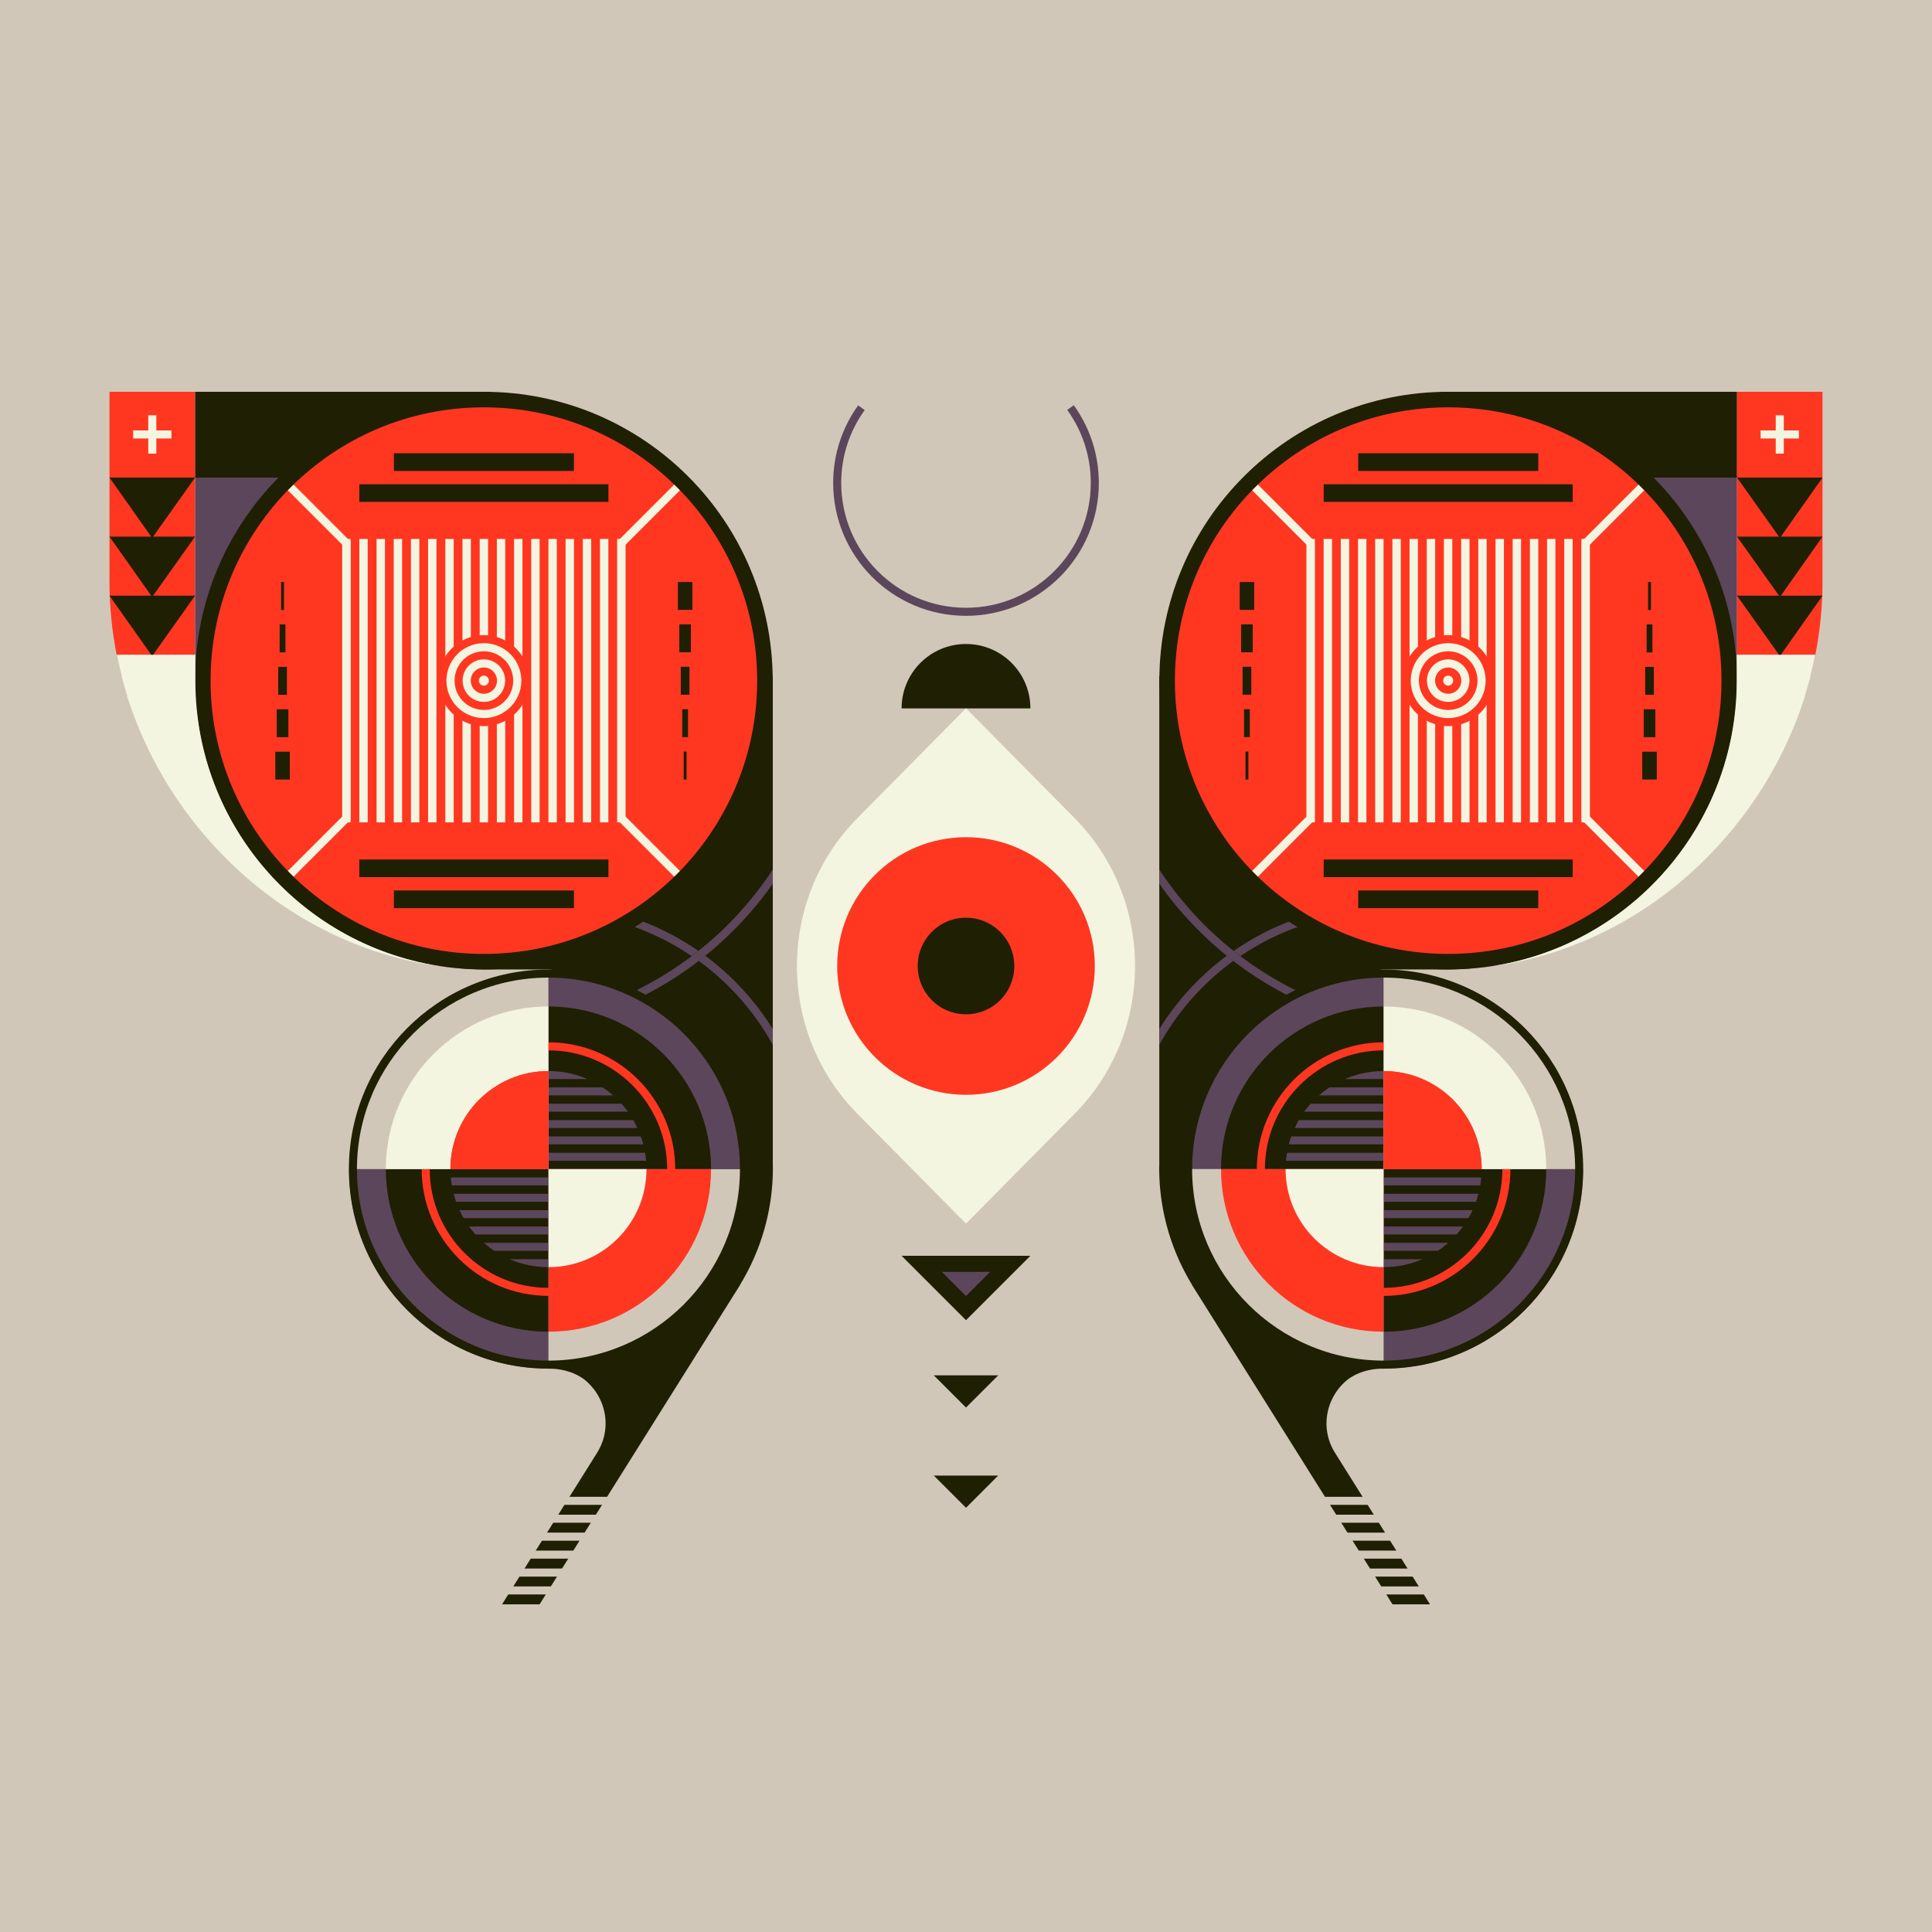
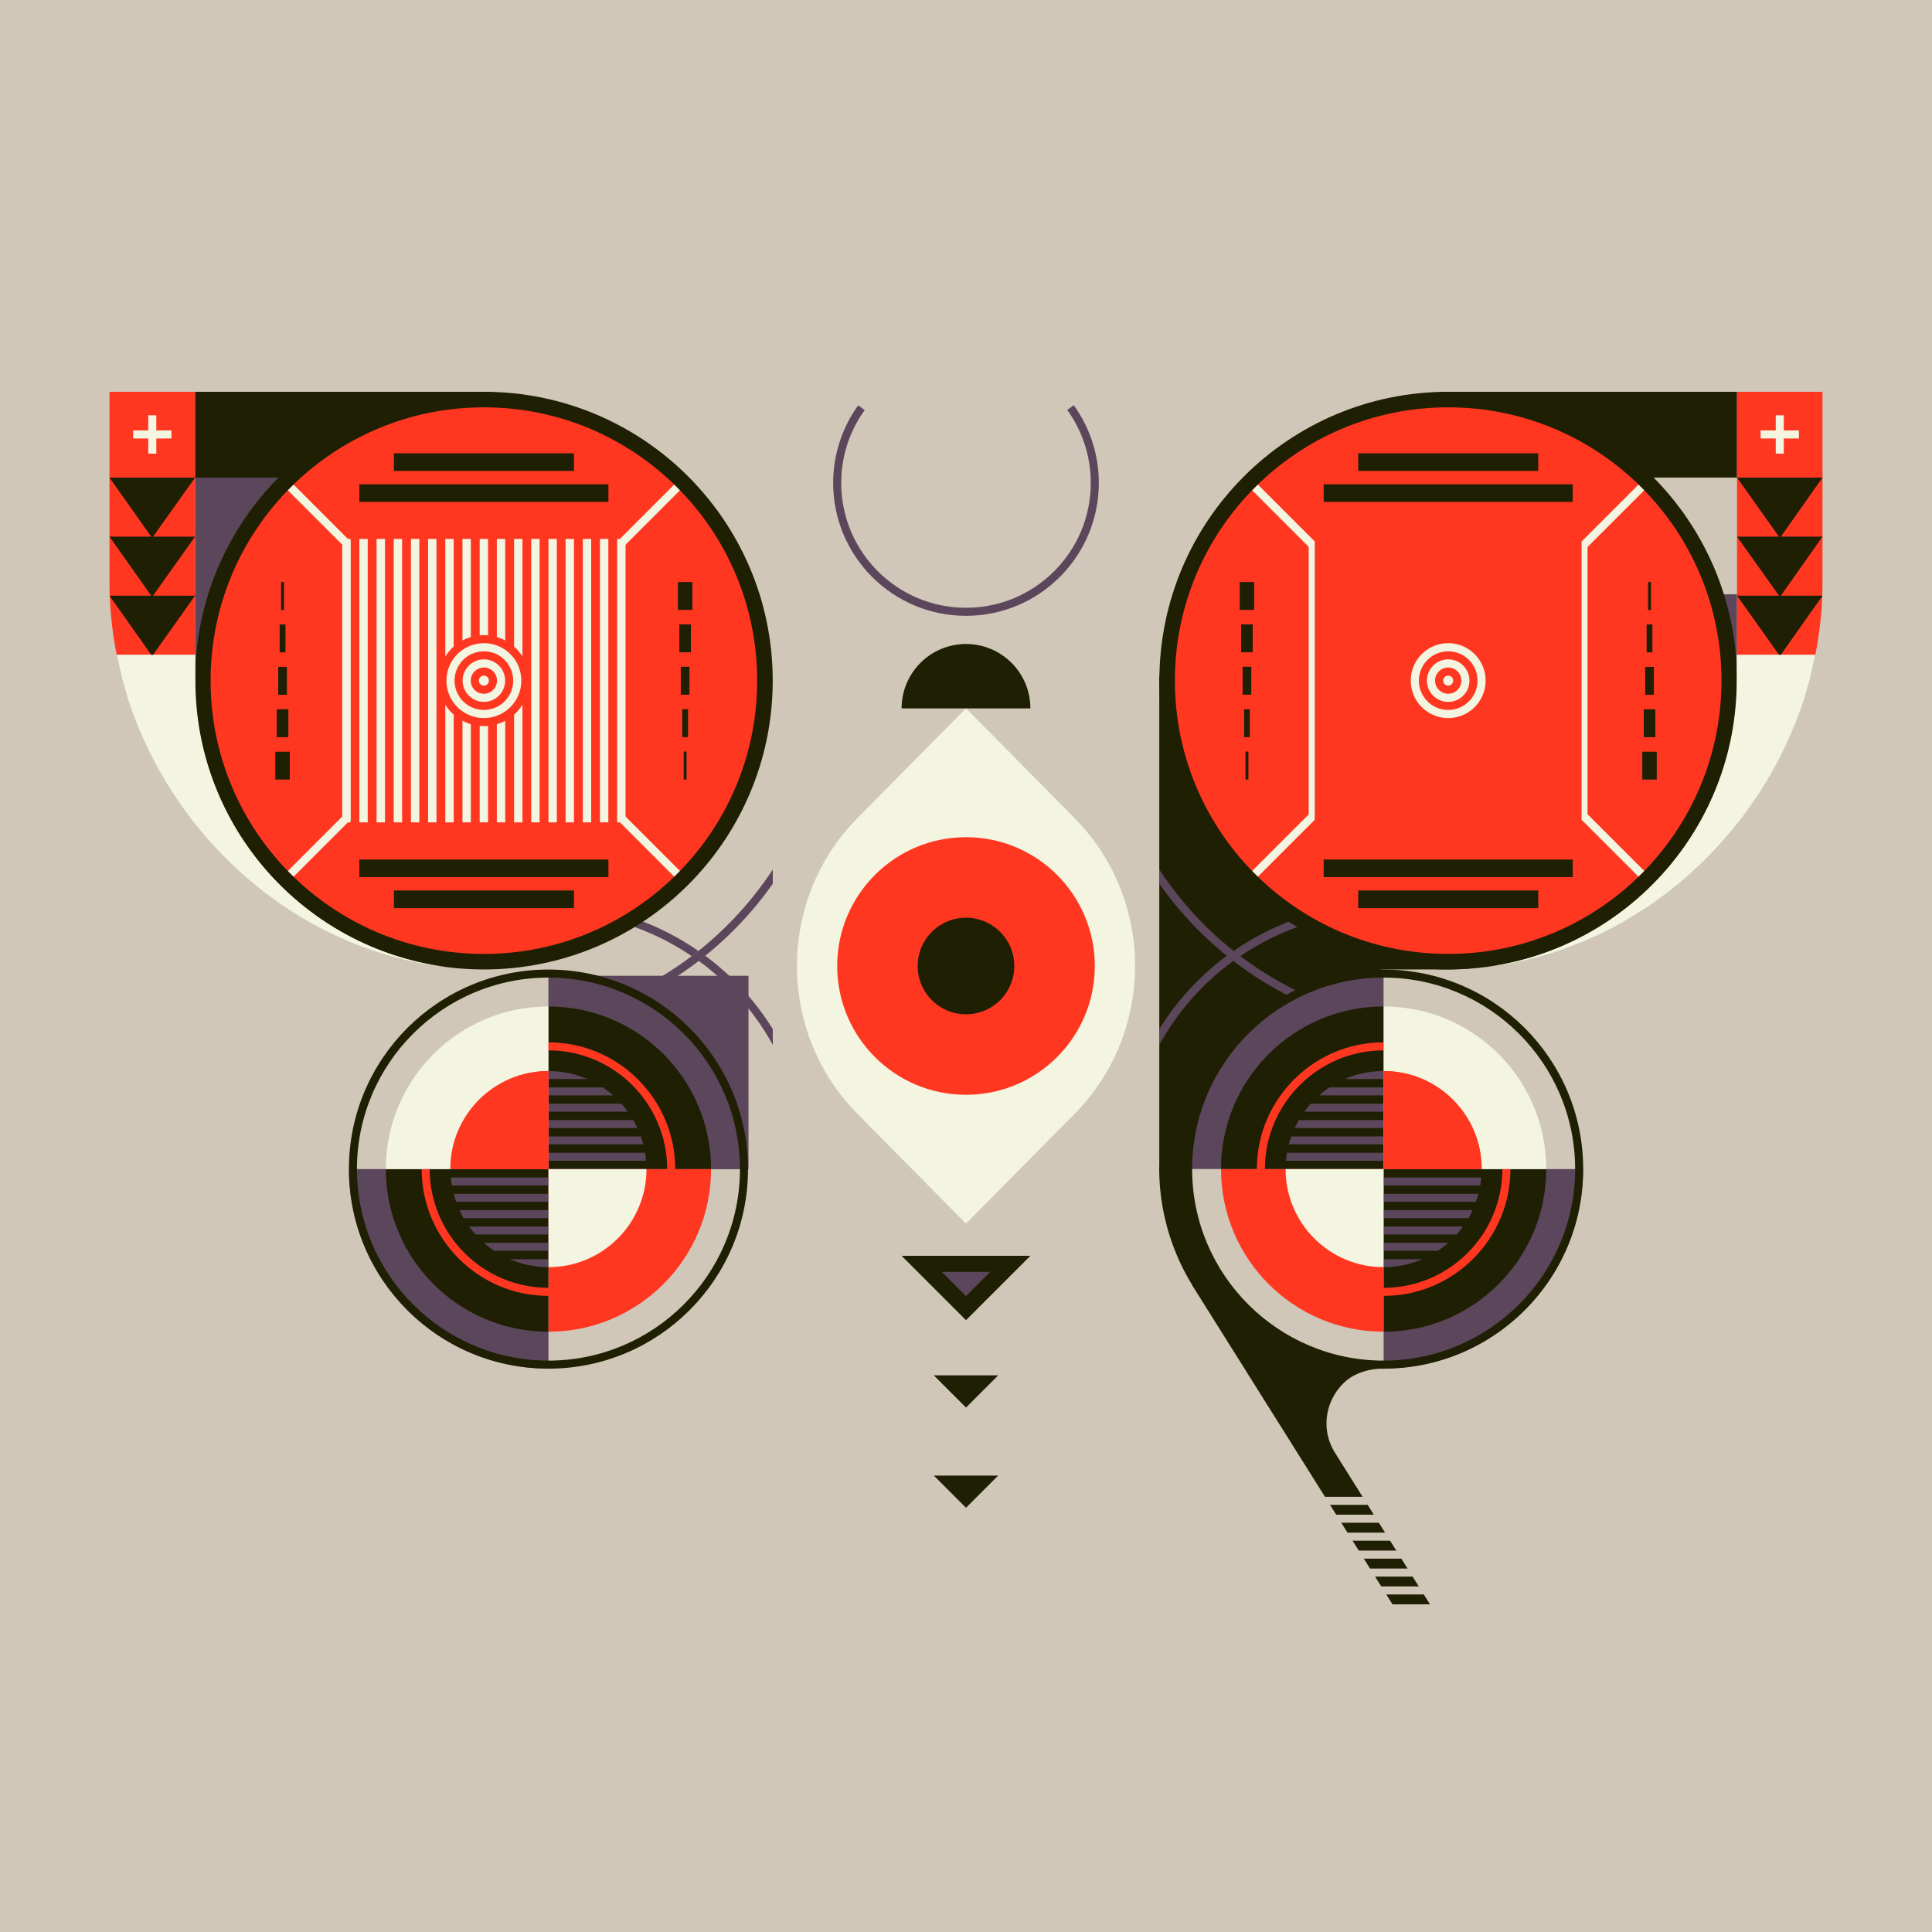
<svg xmlns="http://www.w3.org/2000/svg" width="240" height="240" fill="none">
  <rect width="100%" height="100%" fill="#333333" stroke="none" />
  <g clip-path="url(#a)">
    <g clip-path="url(#b)">
      <path fill="#D1C7B8" d="M0 0h240v240H0z" />
      <path fill="#5C465B" d="M92.96 121.23H68.14v24h24.82v-24Z" />
      <path fill="#5C465B" d="M92.96 121.23H68.14v24h24.82v-24Z" />
-       <path fill="#1F1F03" d="M96.01 145.09c0-.12-.01-.23-.01-.35V84l-5.05-4.62c-12.87-11.77-33.59-2.64-33.59 14.8v26.12c1.08.08 2.16.13 3.25.13h7.4c.22 0 .44.02.66.05 10.65 1.78 20.23 7.77 23.73 20.57.15.55.13 1.05.19 1.63 0 .07.01.24.02.31.06.72.1 1.41.1 2.15 0 4.98-4.1 13.35-4.1 13.35l-3.69 4.83a24.864 24.864 0 0 1-9.4 5.44s-7.34 1.13-7.39 1.13h.14l-.14.14s2.46-.16 4.46 1.34c.02.01.03.02.05.04.01 0 .02.02.04.03a7.29 7.29 0 0 1 1.24 1.33c1.53 2.15 1.85 5.14.25 7.7l.09-.14-11.9 18.98h4.66l24.93-39.71h-.02a27.81 27.81 0 0 0 4.08-14.5v-.01Z" />
      <path fill="#5C465B" d="M68.13 145.23H43.37v.03c0 13.66 11.07 24.73 24.73 24.73h.03v-24.76ZM96 129.82v-1.98a33.07 33.07 0 0 0-8.4-9.12c-.27.22-.54.43-.81.64 3.79 2.76 6.95 6.33 9.22 10.46H96ZM68.13 112.3c-3.77 0-7.4.64-10.77 1.82v1.06c3.37-1.22 6.99-1.88 10.77-1.88 6.59 0 12.71 2.02 17.79 5.47.28-.21.55-.43.82-.65a32.563 32.563 0 0 0-18.62-5.82h.01Z" />
      <path fill="#5C465B" d="M86.75 118.12c-.27.22-.55.44-.82.65a43.418 43.418 0 0 1-7.78 4.68c.38.18.74.39 1.11.59a44.39 44.39 0 0 0 7.53-4.66c.27-.21.55-.42.81-.64 3.2-2.58 6.03-5.6 8.4-8.96v-1.77a43.304 43.304 0 0 1-9.25 10.13v-.02Z" />
      <path fill="#1F1F03" d="M68.13 121.44c13.12 0 23.79 10.67 23.79 23.79s-10.67 23.79-23.79 23.79-23.79-10.67-23.79-23.79 10.67-23.79 23.79-23.79Zm0-1c-13.69 0-24.79 11.1-24.79 24.79s11.1 24.79 24.79 24.79 24.79-11.1 24.79-24.79-11.1-24.79-24.79-24.79Z" />
      <path fill="#5C465B" d="M61.01 73.83H24.23v14.98h36.78V73.83Z" />
      <path fill="#5C465B" d="M61.01 66.49H24.23v7.5h36.78v-7.5Z" />
      <path fill="#5C465B" d="M61.01 59.16H24.23v7.5h36.78v-7.5Z" />
      <path fill="#1F1F03" d="M61.01 48.67H24.23v10.66h36.78V48.67Z" />
      <path fill="#1F1F03" d="M60.11 120.43c19.816 0 35.88-16.064 35.88-35.88 0-19.816-16.064-35.88-35.88-35.88-19.816 0-35.88 16.064-35.88 35.88 0 19.816 16.064 35.88 35.88 35.88Z" />
      <path fill="#FF3721" d="M60.11 118.5c18.75 0 33.95-15.2 33.95-33.95 0-18.75-15.2-33.95-33.95-33.95-18.75 0-33.95 15.2-33.95 33.95 0 18.75 15.2 33.95 33.95 33.95Z" />
      <path fill="#F3F5E1" d="M77.43 67.23H42.79v34.64h34.64V67.23Z" />
      <path fill="#F3F5E1" d="m60.82 84.55 23.64-23.64c-.23-.24-.47-.47-.71-.71L60.11 83.84 36.47 60.2c-.24.23-.47.47-.71.71L59.4 84.55l-23.64 23.64c.23.24.47.47.71.71l23.64-23.64 23.64 23.64c.24-.23.47-.47.71-.71L60.82 84.55Z" />
      <path fill="#FF3721" d="M13.6 48.67v23.66c0 3.08.32 6.09.89 9.01h9.73V48.67H13.6Zm63.09 18.28H43.54v35.21h33.15V66.95Z" />
      <path fill="#F3F5E1" d="M43.55 66.95h-1.04v35.21h1.04V66.95Zm2.13 0h-1.04v35.21h1.04V66.95Zm2.14 0h-1.04v35.21h1.04V66.95Zm2.13 0h-1.04v35.21h1.04V66.95Zm2.14 0h-1.04v35.21h1.04V66.95Zm2.13 0h-1.04v35.21h1.04V66.95Zm2.14 0h-1.04v35.21h1.04V66.95Zm2.13 0h-1.04v35.21h1.04V66.95Zm2.14 0h-1.04v35.21h1.04V66.95Zm2.13 0h-1.04v35.21h1.04V66.95Zm2.14 0h-1.04v35.21h1.04V66.95Zm2.13 0h-1.04v35.21h1.04V66.95Zm2.14 0h-1.04v35.21h1.04V66.95Zm2.13 0h-1.04v35.21h1.04V66.95Zm2.14 0H72.4v35.21h1.04V66.95Zm2.13 0h-1.04v35.21h1.04V66.95Zm2.14 0h-1.04v35.21h1.04V66.95Z" />
      <path fill="#FF3721" d="M60.11 90.2a5.65 5.65 0 1 0 0-11.3 5.65 5.65 0 0 0 0 11.3Z" />
      <path fill="#F3F5E1" d="M60.11 89.2a4.65 4.65 0 1 0 0-9.3 4.65 4.65 0 0 0 0 9.3Z" />
      <path fill="#FF3721" d="M60.11 88.19a3.64 3.64 0 1 0 0-7.28 3.64 3.64 0 0 0 0 7.28Z" />
      <path fill="#F3F5E1" d="M60.11 87.19a2.64 2.64 0 1 0 0-5.28 2.64 2.64 0 0 0 0 5.28Z" />
      <path fill="#FF3721" d="M60.11 86.18a1.63 1.63 0 1 0 0-3.26 1.63 1.63 0 0 0 0 3.26Z" />
      <path fill="#F3F5E1" d="M60.11 85.17a.62.62 0 1 0 0-1.24.62.62 0 0 0 0 1.24Z" />
      <path stroke="#F3F5E1" stroke-miterlimit="10" d="M18.92 51.59v4.76m-2.38-2.38h4.76" />
      <path fill="#1F1F03" d="M13.6 59.33h10.63l-5.33 7.5-5.3-7.5Z" />
      <path fill="#1F1F03" d="M13.6 66.66h10.63l-5.33 7.5-5.3-7.5Z" />
      <path fill="#1F1F03" d="M13.6 74h10.63l-5.33 7.5-5.3-7.5Zm72.05 8.83h-1.08v3.47h1.08v-3.47Zm.36-10.53h-1.8v3.46h1.8V72.3Zm-.72 21.06h-.36v3.48h.36v-3.48Zm.54-15.8h-1.44v3.47h1.44v-3.47Zm-.36 10.54h-.72v3.47h.72V88.1Zm-49.83-5.26h-1.08v3.47h1.08v-3.47ZM36 93.38h-1.8v3.46H36v-3.46Zm-.72-21.08h-.36v3.48h.36V72.3Zm.54 15.81h-1.44v3.47h1.44v-3.47Zm-.36-10.54h-.72v3.47h.72v-3.47Zm40.12-17.41H44.64v2.19h30.94v-2.19Zm-4.28-3.85H48.93v2.19H71.3v-2.19Zm4.28 50.46H44.64v2.19h30.94v-2.19Zm-4.28 3.85H48.93v2.19H71.3v-2.19Zm-3.16 14.41c11.15 0 20.19 9.04 20.19 20.2H68.14v-20.2Zm-.02 40.4c-11.15 0-20.19-9.04-20.19-20.2h20.19v20.2Z" />
      <path fill="#FF3721" d="M68.13 160.98c-8.68 0-15.75-7.07-15.75-15.75s7.06-15.75 15.75-15.75c8.69 0 15.75 7.07 15.75 15.75s-7.06 15.75-15.75 15.75Zm0-30.5c-8.13 0-14.75 6.62-14.75 14.75 0 8.13 6.62 14.75 14.75 14.75 8.13 0 14.75-6.62 14.75-14.75 0-8.13-6.62-14.75-14.75-14.75Z" />
      <path fill="#F3F5E1" d="M68.12 125.03c-11.15 0-20.19 9.04-20.19 20.2h20.19v-20.2Z" />
      <path fill="#FF3721" d="M68.14 165.43c11.15 0 20.19-9.04 20.19-20.2H68.14v20.2Z" />
      <path fill="#5C465B" d="M55.95 145.24h12.17v-.01H55.95v.01Zm.05 1.03c.03.34.08.67.13.99h11.99v-.99H56Zm.36 2.03c.09.34.19.67.3.99h11.46v-.99H56.35h.01Zm.72 2.03c.16.34.33.67.51.99h10.53v-.99H57.08Zm1.19 2.03c.25.35.52.68.8.99h9.05v-.99h-9.85Zm9.85 3.02v-.99h-8.01c.41.36.83.69 1.29.99h6.72Zm-4.81 1.04c1.48.64 3.1.99 4.81.99v-.99h-4.81Z" />
      <path fill="#FF3721" d="M68.12 133.05c-6.72 0-12.17 5.45-12.17 12.18h12.17v-12.18Z" />
      <path fill="#F3F5E1" d="M68.14 157.41c6.72 0 12.17-5.45 12.17-12.18H68.14v12.18Z" />
      <path fill="#5C465B" d="M68.14 133.05v.99h4.81a12.14 12.14 0 0 0-4.79-.99h-.02Zm0 2.03v.99h8.01c-.41-.36-.83-.69-1.29-.99h-6.72Zm0 2.03v.99H78c-.25-.35-.52-.68-.8-.99h-9.06Zm0 2.03v.99h11.04c-.16-.34-.33-.67-.51-.99H68.14Zm0 2.03v.99h11.77c-.09-.34-.19-.67-.3-.99H68.14Zm0 2.03v.99h12.12c-.03-.34-.08-.67-.13-.99H68.14Zm0 2.03h12.17v-.01H68.14v.01Z" />
      <path stroke="#D1C7B8" stroke-miterlimit="10" d="M71.43 199.8H57.79m15.04-2.23H59.19m15.05-2.22H60.6m15.04-2.23H62m15.04-2.23H63.4m15.04-2.23H64.8m15.05-2.22H66.21" />
      <path fill="#F3F5E1" d="M15.78 86.47c.06.2.13.39.2.59.13.39.26.78.4 1.17.08.23.17.46.26.69.13.35.26.7.4 1.04.1.25.2.49.31.73.14.32.27.65.42.97.11.25.23.5.34.75.14.31.29.62.44.93.12.25.25.5.38.75.15.3.31.59.47.89.14.25.27.5.41.75.16.29.32.57.49.85.15.25.29.5.44.75.17.28.34.55.52.82.16.25.31.49.48.74.18.27.36.53.54.79.17.24.33.49.51.73.19.26.38.51.57.77.18.24.35.48.53.71.19.25.39.49.59.74.19.23.37.47.57.7.19.23.4.46.6.69.82.95 1.68 1.87 2.57 2.75.18.18.35.36.53.53.26.25.52.48.78.72.19.17.37.35.56.52.26.24.53.47.8.7.19.17.39.33.58.49.27.23.55.45.83.67.2.16.4.31.6.47.28.22.57.43.86.64.2.15.4.29.6.44.3.21.6.42.9.62.2.14.4.27.61.4.31.2.62.4.93.59.2.12.4.25.6.37.32.19.65.38.97.57l.6.33c.34.18.67.37 1.02.54.19.1.38.19.57.29.36.18.71.36 1.08.53.17.08.34.15.51.23.39.18.78.35 1.18.52.11.05.22.09.33.13 1.98.82 4.03 1.49 6.13 2.02.14.03.27.07.41.11.41.1.83.19 1.25.28.19.04.38.08.58.12.4.08.8.15 1.2.21.22.04.44.08.66.11.39.06.78.11 1.17.16.07 0 .15.02.22.03-17.51-2.38-31.01-17.38-31.01-35.54v-3.22h-9.73c.18.9.37 1.79.6 2.67h-.03c.06.23.13.46.19.68.16.6.34 1.19.52 1.78l-.04-.01Z" />
      <path fill="#FF3721" d="M68.12 133.05c-6.72 0-12.17 5.45-12.17 12.18h12.17v-12.18Z" />
      <path fill="#5C465B" d="M147.05 145.22h24.82v-24h-24.82v24Z" />
      <path fill="#1F1F03" d="M144 145.09c0-.12.01-.23.01-.35V84l5.05-4.62c12.87-11.77 33.59-2.64 33.59 14.8v26.12c-1.08.08-2.16.13-3.25.13H172c-.22 0-.44.02-.66.05-10.65 1.78-20.23 7.77-23.73 20.57-.15.55-.13 1.05-.19 1.63 0 .07-.01.24-.02.31-.06.72-.1 1.41-.1 2.15 0 4.98 4.1 13.35 4.1 13.35l3.69 4.83c2.66 2.45 5.86 4.33 9.4 5.44 0 0 7.34 1.13 7.39 1.13h-.14l.14.14s-2.46-.16-4.46 1.34c-.02.01-.03.02-.05.04-.01 0-.02.02-.04.03a7.29 7.29 0 0 0-1.24 1.33c-1.53 2.15-1.85 5.14-.25 7.7l-.09-.14 11.9 18.98h-4.66l-24.93-39.71h.02a27.81 27.81 0 0 1-4.08-14.5v-.01Z" />
      <path fill="#5C465B" d="M171.88 145.23h24.76v.03c0 13.66-11.07 24.73-24.73 24.73h-.03v-24.76Zm-27.87-15.41v-1.98a33.07 33.07 0 0 1 8.4-9.12c.27.22.54.43.81.64a32.056 32.056 0 0 0-9.22 10.46h.01Zm27.87-17.52c3.77 0 7.4.64 10.77 1.82v1.06a31.548 31.548 0 0 0-10.77-1.88c-6.59 0-12.71 2.02-17.79 5.47-.28-.21-.55-.43-.82-.65a32.563 32.563 0 0 1 18.62-5.82h-.01Z" />
      <path fill="#5C465B" d="M153.26 118.12c.27.22.55.44.82.65 2.41 1.82 5.02 3.39 7.78 4.68-.38.18-.74.39-1.11.59a44.39 44.39 0 0 1-7.53-4.66c-.27-.21-.55-.42-.81-.64-3.2-2.58-6.03-5.6-8.4-8.96v-1.77c2.53 3.85 5.65 7.27 9.25 10.13v-.02Z" />
      <path fill="#1F1F03" d="M171.88 121.44c13.12 0 23.79 10.67 23.79 23.79s-10.67 23.79-23.79 23.79-23.79-10.67-23.79-23.79 10.67-23.79 23.79-23.79Zm0-1c-13.69 0-24.79 11.1-24.79 24.79s11.1 24.79 24.79 24.79 24.79-11.1 24.79-24.79-11.1-24.79-24.79-24.79Z" />
      <path fill="#5C465B" d="M179 88.8h36.78V73.82H179V88.8Z" />
-       <path fill="#5C465B" d="M179 73.99h36.78v-7.5H179v7.5Z" />
-       <path fill="#5C465B" d="M179 66.65h36.78v-7.5H179v7.5Z" />
      <path fill="#1F1F03" d="M179 59.33h36.78V48.67H179v10.66Z" />
      <path fill="#1F1F03" d="M179.9 120.43c19.816 0 35.88-16.064 35.88-35.88 0-19.816-16.064-35.88-35.88-35.88-19.816 0-35.88 16.064-35.88 35.88 0 19.816 16.064 35.88 35.88 35.88Z" />
      <path fill="#FF3721" d="M179.9 118.5c18.75 0 33.95-15.2 33.95-33.95 0-18.75-15.2-33.95-33.95-33.95-18.75 0-33.95 15.2-33.95 33.95 0 18.75 15.2 33.95 33.95 33.95Z" />
      <path fill="#F3F5E1" d="M162.57 101.87h34.64V67.23h-34.64v34.64Z" />
      <path fill="#F3F5E1" d="m179.19 84.55-23.64-23.64c.23-.24.47-.47.71-.71l23.64 23.64 23.64-23.64c.24.23.47.47.71.71l-23.64 23.64 23.64 23.64c-.23.24-.47.47-.71.71L179.9 85.26l-23.64 23.64c-.24-.23-.47-.47-.71-.71l23.64-23.64Z" />
      <path fill="#FF3721" d="M226.4 48.67v23.66c0 3.08-.32 6.09-.89 9.01h-9.73V48.67h10.62Zm-29.93 18.28h-33.15v35.21h33.15V66.95Z" />
-       <path fill="#F3F5E1" d="M197.5 66.95h-1.04v35.21h1.04V66.95Zm-2.14 0h-1.04v35.21h1.04V66.95Zm-2.14 0h-1.04v35.21h1.04V66.95Zm-2.13 0h-1.04v35.21h1.04V66.95Zm-2.14 0h-1.04v35.21h1.04V66.95Zm-2.13 0h-1.04v35.21h1.04V66.95Zm-2.14 0h-1.04v35.21h1.04V66.95Zm-2.13 0h-1.04v35.21h1.04V66.95Zm-2.14 0h-1.04v35.21h1.04V66.95Zm-2.13 0h-1.04v35.21h1.04V66.95Zm-2.14 0h-1.04v35.21h1.04V66.95Zm-2.13 0h-1.04v35.21h1.04V66.95Zm-2.14 0h-1.04v35.21h1.04V66.95Zm-2.13 0h-1.04v35.21h1.04V66.95Zm-2.14 0h-1.04v35.21h1.04V66.95Zm-2.13 0h-1.04v35.21h1.04V66.95Zm-2.14 0h-1.04v35.21h1.04V66.95Z" />
      <path fill="#FF3721" d="M179.9 90.2a5.65 5.65 0 1 0 0-11.3 5.65 5.65 0 0 0 0 11.3Z" />
      <path fill="#F3F5E1" d="M179.9 89.2a4.65 4.65 0 1 0 0-9.3 4.65 4.65 0 0 0 0 9.3Z" />
      <path fill="#FF3721" d="M179.9 88.19a3.64 3.64 0 1 0 0-7.28 3.64 3.64 0 0 0 0 7.28Z" />
      <path fill="#F3F5E1" d="M179.9 87.19a2.64 2.64 0 1 0 0-5.28 2.64 2.64 0 0 0 0 5.28Z" />
      <path fill="#FF3721" d="M179.9 86.18a1.63 1.63 0 1 0 0-3.26 1.63 1.63 0 0 0 0 3.26Z" />
      <path fill="#F3F5E1" d="M179.9 85.17a.62.62 0 1 0 0-1.24.62.62 0 0 0 0 1.24Z" />
      <path stroke="#F3F5E1" stroke-miterlimit="10" d="M221.09 51.59v4.76m2.38-2.38h-4.76" />
      <path fill="#1F1F03" d="M226.4 59.33h-10.62l5.33 7.5 5.29-7.5Z" />
      <path fill="#1F1F03" d="M226.4 66.66h-10.62l5.33 7.5 5.29-7.5Z" />
      <path fill="#1F1F03" d="M226.4 74h-10.62l5.33 7.5 5.29-7.5Zm-70.96 8.83h-1.08v3.47h1.08v-3.47Zm.36-10.53H154v3.46h1.8V72.3Zm-.72 21.06h-.36v3.48h.36v-3.48Zm.54-15.8h-1.44v3.47h1.44v-3.47Zm-.36 10.54h-.72v3.47h.72V88.1Zm50.19-5.26h-1.08v3.47h1.08v-3.47Zm.36 10.54h-1.8v3.46h1.8v-3.46Zm-.72-21.08h-.36v3.48h.36V72.3Zm.54 15.81h-1.44v3.47h1.44v-3.47Zm-.36-10.54h-.72v3.47h.72v-3.47Zm-40.84-15.22h30.94v-2.19h-30.94v2.19Zm4.29-3.85h22.37v-2.19h-22.37v2.19Zm-4.29 50.46h30.94v-2.19h-30.94v2.19Zm4.29 3.85h22.37v-2.19h-22.37v2.19Zm3.15 12.22c-11.15 0-20.19 9.04-20.19 20.2h20.19v-20.2Zm.02 40.4c11.15 0 20.19-9.04 20.19-20.2h-20.19v20.2Z" />
      <path fill="#FF3721" d="M156.13 145.23c0-8.68 7.06-15.75 15.75-15.75 8.68 0 15.75 7.07 15.75 15.75s-7.06 15.75-15.75 15.75c-8.68 0-15.75-7.07-15.75-15.75Zm1 0c0 8.13 6.62 14.75 14.75 14.75 8.13 0 14.75-6.62 14.75-14.75 0-8.13-6.62-14.75-14.75-14.75-8.13 0-14.75 6.62-14.75 14.75Z" />
      <path fill="#F3F5E1" d="M171.89 125.03c11.15 0 20.19 9.04 20.19 20.2h-20.19v-20.2Z" />
      <path fill="#FF3721" d="M171.87 165.43c-11.15 0-20.19-9.04-20.19-20.2h20.19v20.2Z" />
      <path fill="#5C465B" d="M184.06 145.24h-12.17v-.01h12.17v.01Zm-.05 1.03c-.03.34-.08.67-.13.99h-11.99v-.99h12.12Zm-.36 2.03c-.09.34-.19.67-.3.99h-11.46v-.99h11.77-.01Zm-.72 2.03c-.16.34-.33.67-.51.99h-10.53v-.99h11.04Zm-1.19 2.03c-.25.35-.52.68-.8.99h-9.05v-.99h9.85Zm-9.85 3.02v-.99h8.01c-.41.36-.83.69-1.29.99h-6.72Zm4.8 1.04c-1.48.64-3.1.99-4.81.99v-.99h4.81Z" />
      <path fill="#FF3721" d="M171.89 133.05c6.72 0 12.17 5.45 12.17 12.18h-12.17v-12.18Z" />
      <path fill="#F3F5E1" d="M171.87 157.41c-6.72 0-12.17-5.45-12.17-12.18h12.17v12.18Z" />
      <path fill="#5C465B" d="M171.87 133.05v.99h-4.81c1.47-.63 3.09-.99 4.79-.99h.02Zm0 2.03v.99h-8.01c.41-.36.83-.69 1.29-.99h6.72Zm0 2.03v.99h-9.86c.25-.35.52-.68.8-.99h9.06Zm0 2.03v.99h-11.04c.16-.34.33-.67.51-.99h10.53Zm0 2.03v.99H160.1c.09-.34.19-.67.3-.99h11.47Zm0 2.03v.99h-12.12c.03-.34.08-.67.13-.99h11.99Zm0 2.03H159.7v-.01h12.17v.01Z" />
      <path stroke="#D1C7B8" stroke-miterlimit="10" d="M168.58 199.8h13.64m-15.05-2.23h13.65m-15.05-2.22h13.64m-15.04-2.23h13.64m-15.04-2.23h13.64m-15.05-2.23h13.65m-15.05-2.22h13.64" />
      <path fill="#F3F5E1" d="M224.23 86.47c-.06.2-.13.39-.2.59-.13.39-.26.78-.4 1.17-.08.23-.17.46-.26.69-.13.35-.26.7-.4 1.04-.1.25-.2.49-.31.73-.14.32-.27.65-.42.97-.11.25-.23.5-.34.75-.14.31-.29.62-.44.93-.12.25-.25.5-.38.75-.15.3-.31.59-.47.89-.14.25-.27.5-.41.75-.16.29-.32.57-.49.85-.15.25-.29.5-.44.75-.17.28-.34.55-.52.82-.16.25-.31.49-.48.74-.18.27-.36.53-.54.79-.17.24-.33.49-.51.73-.19.26-.38.51-.57.77-.18.24-.35.48-.53.71-.19.25-.39.49-.59.74-.19.23-.37.47-.57.7-.19.23-.4.46-.6.69-.82.95-1.68 1.87-2.57 2.75-.18.18-.35.36-.53.53-.26.25-.52.48-.78.72-.19.17-.37.35-.56.52-.26.24-.53.47-.8.7-.19.17-.39.33-.58.49-.27.23-.55.45-.83.67-.2.16-.4.31-.6.47-.28.22-.57.43-.86.64-.2.15-.4.29-.6.44-.3.21-.6.42-.9.62-.2.14-.4.27-.61.4-.31.2-.62.4-.93.59-.2.12-.4.25-.6.37-.32.19-.65.38-.97.57l-.6.33c-.34.18-.67.37-1.02.54-.19.1-.38.19-.57.29-.36.18-.71.36-1.08.53-.17.08-.34.15-.51.23-.39.18-.78.35-1.18.52-.11.05-.22.09-.33.13-1.98.82-4.03 1.49-6.13 2.02-.14.03-.27.07-.41.11-.41.1-.83.19-1.25.28-.19.04-.38.08-.58.12-.4.08-.8.15-1.2.21-.22.04-.44.08-.66.11-.39.06-.78.11-1.17.16-.07 0-.15.02-.22.03 17.51-2.38 31.01-17.38 31.01-35.54v-3.22h9.73c-.18.9-.37 1.79-.6 2.67h.03c-.06.23-.13.46-.19.68-.16.6-.34 1.19-.52 1.78l.04-.01Z" />
      <path fill="#FF3721" d="M171.89 133.05c6.72 0 12.17 5.45 12.17 12.18h-12.17v-12.18Z" />
    </g>
    <g clip-path="url(#c)">
      <path fill="#1F1F03" d="M120 80c-4.42 0-8 3.58-8 8h16c0-4.42-3.58-8-8-8Z" />
      <path fill="#F3F5E1" d="m120 152 13.47-13.62c10.04-10.15 10.04-26.62 0-36.77L120 87.99l-13.47 13.62c-10.04 10.15-10.04 26.62 0 36.77L120 152Z" />
      <path fill="#FF3721" d="M120 136c8.837 0 16-7.163 16-16s-7.163-16-16-16-16 7.163-16 16 7.163 16 16 16Z" />
      <path fill="#1F1F03" d="M120 126a6 6 0 1 0 0-12 6 6 0 0 0 0 12Z" />
      <path stroke="#5C465B" stroke-miterlimit="10" d="M107.01 50.65c-1.9 2.63-3.01 5.86-3.01 9.34 0 8.84 7.16 16.01 16 16.01s16-7.18 16-16.01c0-3.49-1.12-6.73-3.02-9.36" />
      <path fill="#1F1F03" d="m128 156-8 8-8-8h16Zm-4 14.85-4 4-4-4h8Z" />
      <path fill="#5C465B" d="m123 158-3 3-3-3h6Z" />
      <path fill="#1F1F03" d="m124 183.3-4 4-4-4h8Z" />
    </g>
  </g>
  <defs>
    <clipPath id="a">
      <path fill="#fff" d="M0 0h240v240H0z" />
    </clipPath>
    <clipPath id="b">
      <path fill="#fff" d="M0 0h240v240H0z" />
    </clipPath>
    <clipPath id="c">
      <path fill="#fff" d="M0 0h240v240H0z" />
    </clipPath>
  </defs>
</svg>